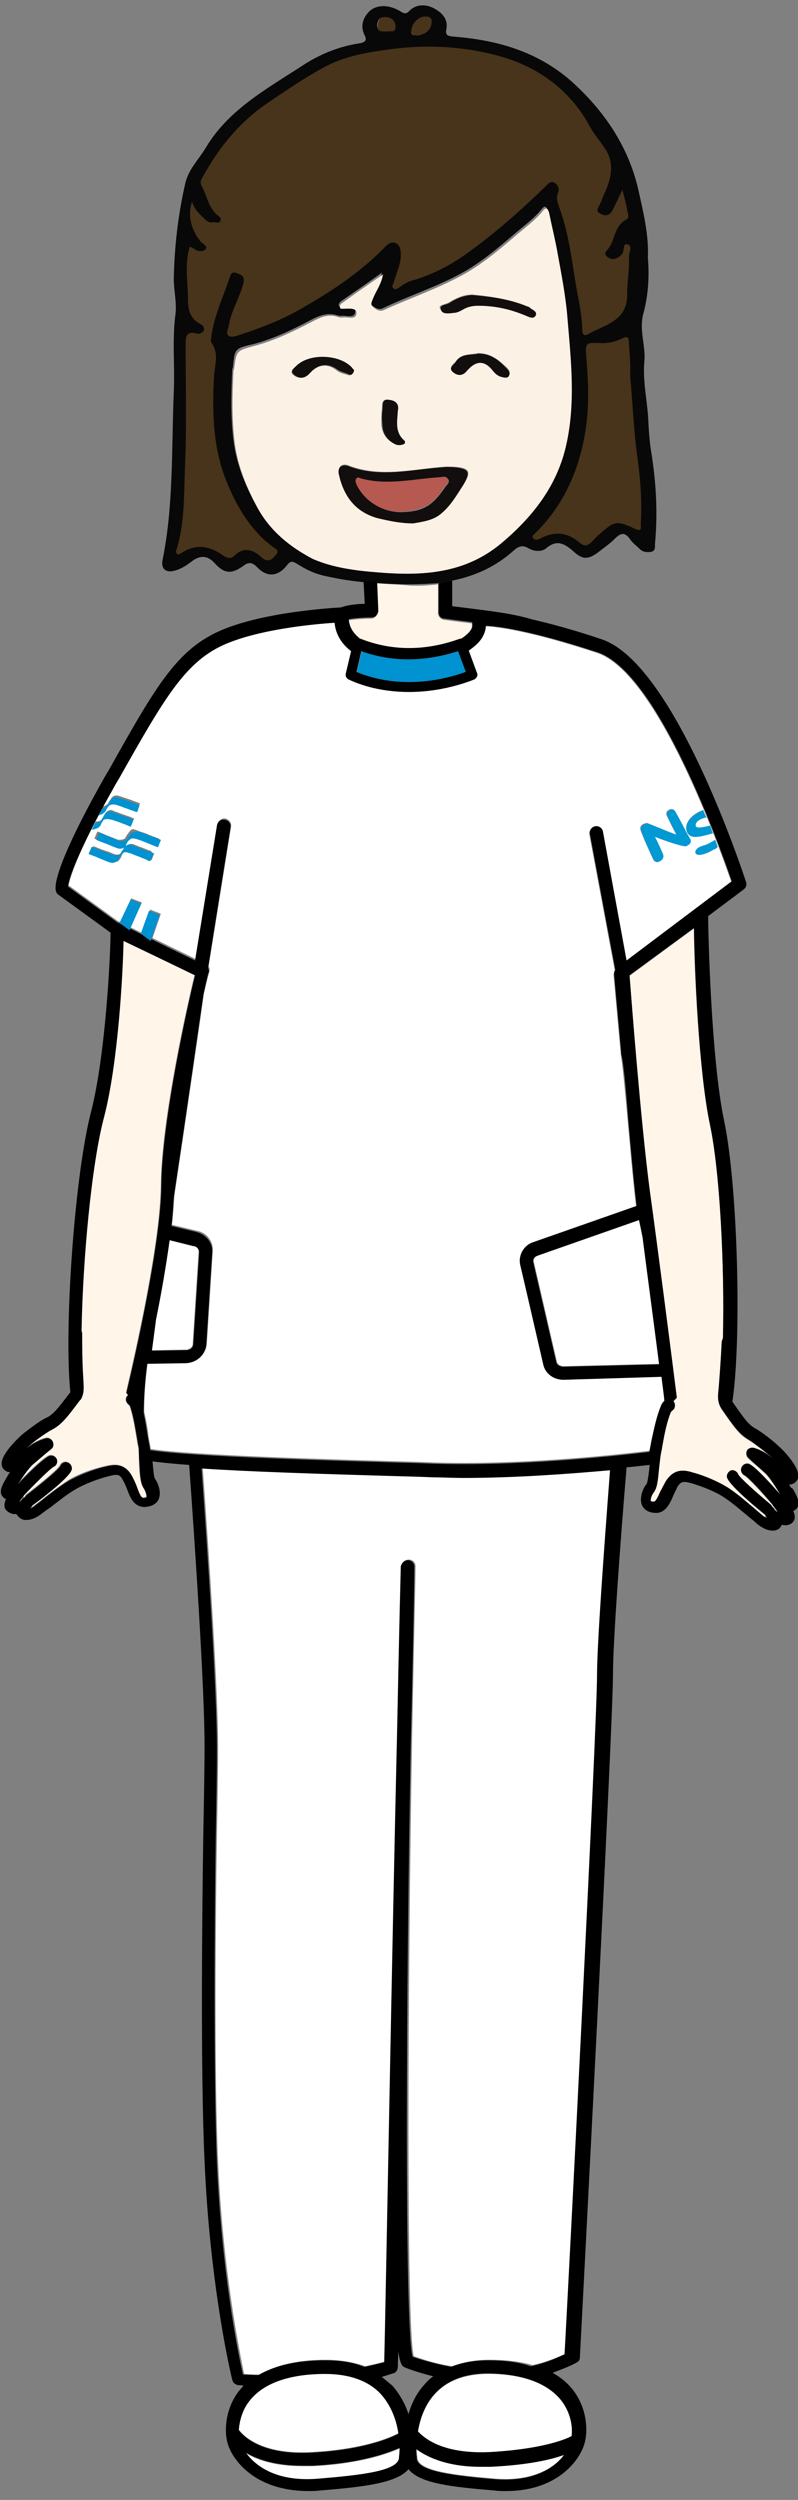
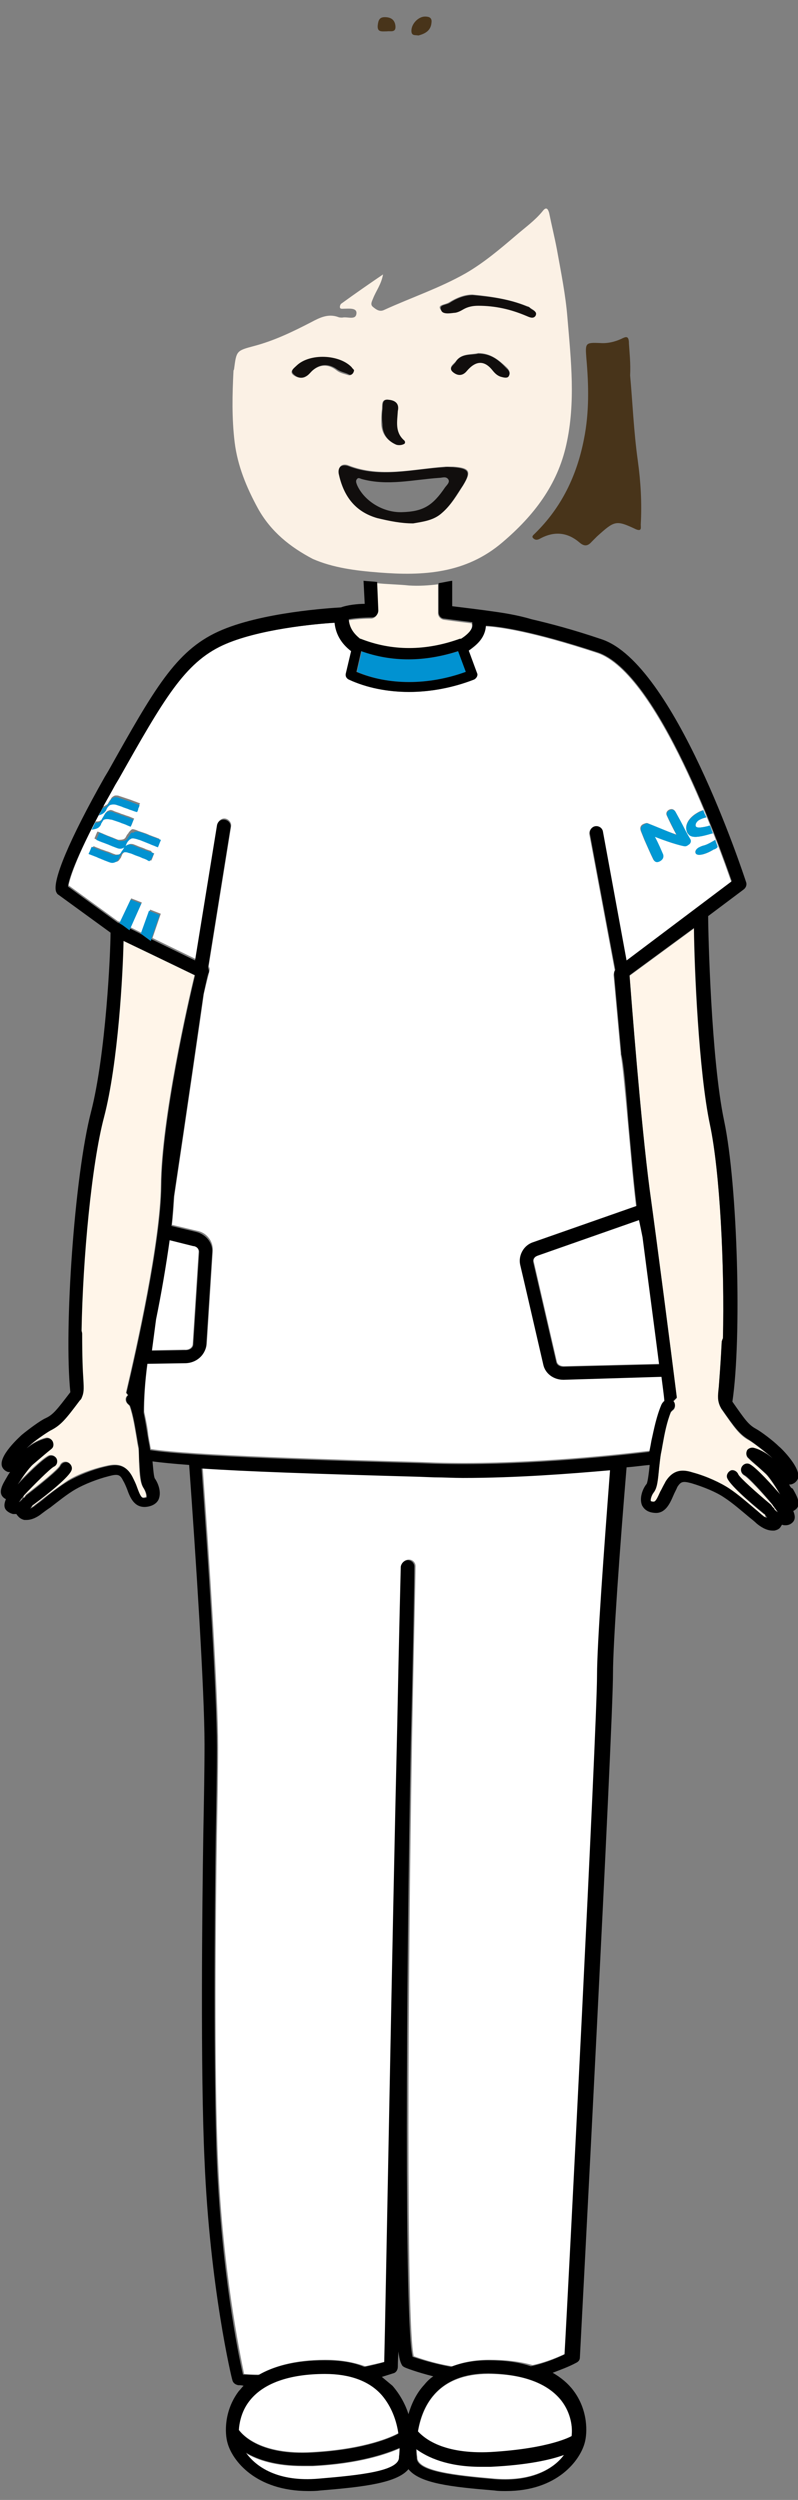
<svg xmlns="http://www.w3.org/2000/svg" version="1.1" id="レイヤー_1" x="0px" y="0px" viewBox="0 0 135 422.7" style="enable-background:new 0 0 135 422.7;" xml:space="preserve">
  <rect x="0" y="0" width="135" height="422.7" fill="#808080" stroke="none" />
  <style type="text/css">
	.st0{fill:none;}
	.st1{fill:#FFFFFF;}
	.st2{fill:#FFF5E9;}
	.st3{fill:#0099D4;}
	.st4{fill:#0192D1;}
	.st5{fill:#090808;}
	.st6{fill:#48341A;}
	.st7{fill:#FBF1E5;}
	.st8{fill:#110E0D;}
	.st9{fill:#B65950;}
</style>
  <g>
    <path class="st0" d="M66.3,403.5c1.3,1.5,2.2,3.2,2.7,4.8c0.5-1.7,1.4-3.4,2.7-5c0.5-0.5,1-1,1.5-1.4c-2.8-0.7-4.6-1.4-4.8-1.5   c-0.2-0.1-0.4-0.2-0.5-0.4c-0.2-0.2-0.4-0.6-0.6-2.3c0,1.6-0.1,2.5-0.1,2.6c0,0.5-0.3,0.9-0.8,1.1c-0.6,0.2-1.3,0.4-1.9,0.6   C65.2,402.4,65.8,402.9,66.3,403.5z" />
    <path class="st1" d="M101.2,283.2c0-5.3,1.2-21.6,2.2-34.7c-6.9,0.7-16,1.3-24.9,1.3c-1.6,0-3.2,0-4.8-0.1l-2.6-0.1   c-18.1-0.5-29.6-1-36.8-1.4c1.1,15.2,2.6,37.9,2.6,47.2c0,4.4-0.1,9.5-0.2,14.8c-0.2,12.4-0.5,40.5,0.2,55.4   c0.8,18.4,3.7,32.4,4.4,35.8c0.9,0.1,1.8,0.1,2.6,0.1c2.4-1.4,6-2.5,11.2-2.5c2.5,0,4.7,0.4,6.7,1.1c1.2-0.3,2.3-0.5,3.4-0.8   c0.2-7.3,1.5-74.3,2.2-107.6c0.3-15.5,0.6-26.7,0.6-26.9c0-0.6,0.5-1.1,1.2-1.1c0.6,0,1.1,0.5,1.1,1.1c0,1.9-0.3,13.9-0.6,29.8   c-0.7,40.6-1,98.8,0.3,103.8c0.9,0.3,3.3,1.2,6.5,1.7c1.8-0.7,3.9-1.1,6.3-1.1c2.8,0,5.2,0.3,7.3,0.9c1.9-0.4,3.8-1.1,5.7-2   C96.1,389.7,101.2,291.9,101.2,283.2z" />
    <path class="st2" d="M63.7,98.6l0.2,4.8c0,0.3-0.1,0.6-0.3,0.8c-0.2,0.2-0.5,0.4-0.8,0.4c-1.1,0-2.8,0.1-3.9,0.3   c0.1,1.3,0.6,2.3,1.8,3.2c0.1,0,0.1,0,0.2,0.1c5.4,2.1,11,2.1,16.8,0c0.1,0,0.2,0,0.2,0c0.8-0.5,1.3-1,1.6-1.4l0.3-1.2   c0-0.1,0-0.2,0-0.2c-2.6-0.3-4.7-0.6-4.7-0.6c-0.6-0.1-1-0.6-1-1.1l0-4.9c-1.6,0.2-3.2,0.3-4.9,0.2C67.3,98.8,65.5,98.8,63.7,98.6z   " />
    <path class="st1" d="M79.8,105.5l-0.3,1.2C79.8,106.3,79.9,105.9,79.8,105.5z" />
    <path class="st1" d="M80.7,113.8c0.2,0.4-0.1,0.9-0.5,1.1c-3.6,1.4-7.4,2.1-11,2.1c-3.7,0-7.2-0.7-10.2-2.1c-0.4-0.2-0.6-0.6-0.5-1   l0.9-3.8c-1.7-1.3-2.6-2.9-2.8-4.8c-3.4,0.2-13.1,1.1-18.9,3.8c-6.5,3-10,9.2-17.6,22.6l-0.6,1c-0.7,1.3-1.4,2.5-2,3.6   c0.1,0,0.2,0,0.3-0.1c0.2-0.1,0.4-0.2,0.5-0.4c0.1-0.2,0.2-0.4,0.4-0.6c0.1-0.2,0.2-0.4,0.4-0.5c0.1-0.1,0.3-0.2,0.5-0.2   c0.2,0,0.4,0,0.6,0.1c0.3,0.1,0.6,0.2,0.9,0.3c0.3,0.1,0.6,0.2,0.9,0.3c0.3,0.1,0.5,0.2,0.8,0.3c0.3,0.1,0.5,0.2,0.8,0.3   c0,0,0.1,0,0.1,0c0,0,0,0,0,0c0,0,0,0,0,0c-0.1,0.2-0.2,0.4-0.2,0.6c-0.1,0.2-0.2,0.4-0.2,0.6c0,0,0,0-0.1,0   c-0.4-0.1-0.8-0.3-1.2-0.4c-0.4-0.2-0.9-0.3-1.3-0.5c-0.3-0.1-0.6-0.2-0.9-0.3c-0.4-0.1-0.7-0.2-1,0c-0.1,0-0.2,0.1-0.3,0.2   c-0.1,0.1-0.2,0.3-0.3,0.4c-0.1,0.1-0.1,0.3-0.2,0.4c-0.1,0.2-0.2,0.3-0.4,0.4c-0.2,0.1-0.5,0.2-0.7,0.2c0.2-0.4,0.4-0.7,0.6-1.1   c-4.9,9.1-5.7,12.5-5.9,13.4l8.4,6.1c0.1,0,0.2,0,0.3,0.1l0.5,0.3l-0.5-0.3l1.9-4l1.8,0.7l-1.9,4.2l2,1l-0.1-0.1l1.4-3.9l1.8,0.7   l-1.4,4.1l7.4,3.6l3.6-22.8c0.1-0.6,0.7-1.1,1.3-1c0.6,0.1,1.1,0.7,1,1.3l-3.8,23.7c0.2,0.3,0.2,0.6,0.1,0.9c0,0.1-0.4,1.5-0.9,3.7   c-0.5,3.6-2.8,19.5-5,34.2c-0.1,1.5-0.2,3.2-0.4,4.9l4.2,1c1.7,0.3,2.8,1.8,2.7,3.4l-1,15.6c-0.1,1.8-1.7,3.2-3.6,3.2l-6.4,0.1   c-0.5,3.3-0.6,6.1-0.6,8.3c0.3,1.4,0.6,2.8,0.7,4c0.1,0.6,0.2,1.1,0.3,1.6c0,0.2,0.1,0.4,0.1,0.7c6.8,1.1,31.6,1.8,45.6,2.2   l2.6,0.1c13.7,0.4,28.8-1.1,36.2-2c0-0.1,0-0.2,0.1-0.3c0.1-0.4,0.2-1,0.3-1.6c0.3-1.8,0.8-4.2,1.7-6.1c0.1-0.2,0.2-0.3,0.3-0.4   l0.2-0.2c-0.1-1.2-0.3-2.6-0.5-4.1l-16.5,0.5c0,0-0.1,0-0.1,0c-1.6,0-3-1.1-3.4-2.6L88,213.9c-0.4-1.6,0.6-3.3,2.3-3.8l17.3-6.1   c-0.6-5.1-1-10.1-1.4-14.4c-0.5-5.5-0.9-9.8-1.2-11.3c0-0.1,0-0.1,0-0.2l-1.2-13.2c0-0.3,0.1-0.6,0.2-0.8l-4.3-23   c-0.1-0.6,0.3-1.2,0.9-1.3c0.6-0.1,1.2,0.3,1.3,0.9l4,21.8l17.8-13.4c-1.8-5.2-12.4-35.3-22.7-38.7c-10.9-3.6-16.6-4.4-18.9-4.5   c0,2.1-1.6,3.3-2.9,4.2L80.7,113.8z M23.4,140.5c0.3,0.1,0.6,0.2,0.9,0.3c0.3,0.1,0.6,0.2,1,0.4c0.3,0.1,0.5,0.2,0.8,0.3   c0.3,0.1,0.5,0.2,0.8,0.3c0.1,0,0.1,0,0,0.1c-0.2,0.4-0.3,0.8-0.5,1.2c0,0,0,0,0,0c0,0,0,0,0,0c-0.1,0-0.1,0-0.2-0.1   c-0.4-0.2-0.8-0.3-1.2-0.5c-0.5-0.2-1-0.4-1.5-0.6c-0.2-0.1-0.4-0.1-0.6-0.2c-0.3-0.1-0.7-0.2-1-0.1c-0.1,0-0.2,0.1-0.3,0.2   c-0.1,0.1-0.3,0.3-0.4,0.5c-0.1,0.1-0.1,0.3-0.2,0.4c-0.1,0.2-0.2,0.3-0.3,0.4c-0.3,0.2-0.8,0.3-1.2,0.1c-0.3-0.1-0.5-0.2-0.8-0.3   c-0.2-0.1-0.5-0.2-0.7-0.3c-0.3-0.1-0.5-0.2-0.8-0.3c-0.3-0.1-0.5-0.2-0.8-0.3c-0.1-0.1-0.3-0.1-0.4-0.2c0,0,0,0,0,0c0,0,0,0,0-0.1   c0.2-0.4,0.3-0.8,0.5-1.1c0,0,0,0,0,0c0,0,0,0,0,0c0.1,0,0.2,0.1,0.3,0.1c0.2,0.1,0.5,0.2,0.7,0.3c0.2,0.1,0.5,0.2,0.7,0.3   c0.3,0.1,0.5,0.2,0.8,0.3c0.2,0.1,0.5,0.2,0.7,0.3c0.1,0,0.2,0.1,0.3,0.1c0.3,0,0.6,0,0.9-0.1c0.2-0.1,0.3-0.2,0.4-0.4   c0.1-0.2,0.2-0.4,0.4-0.6c0.1-0.2,0.2-0.3,0.4-0.5c0.1-0.1,0.2-0.2,0.4-0.2C23,140.3,23.2,140.4,23.4,140.5z M26.1,144.3   c-0.2,0.4-0.3,0.8-0.5,1.2c0,0,0,0,0,0c0,0,0,0-0.1,0c-0.1,0-0.1-0.1-0.2-0.1c-0.3-0.1-0.6-0.2-0.9-0.4c-0.3-0.1-0.6-0.2-1-0.4   c-0.3-0.1-0.7-0.3-1-0.4c-0.1-0.1-0.3-0.1-0.4-0.1c-0.2-0.1-0.4-0.1-0.6-0.1c-0.2,0-0.4,0.1-0.5,0.2c-0.1,0.1-0.3,0.3-0.3,0.5   c-0.1,0.1-0.1,0.3-0.2,0.4c-0.1,0.1-0.2,0.3-0.3,0.4c-0.3,0.3-0.8,0.3-1.3,0.2c-0.3-0.1-0.5-0.2-0.8-0.3c-0.2-0.1-0.5-0.2-0.7-0.3   c-0.2-0.1-0.4-0.2-0.7-0.3c-0.3-0.1-0.5-0.2-0.8-0.3c-0.2-0.1-0.3-0.1-0.5-0.2c0,0,0,0,0,0c0,0,0,0,0-0.1c0.2-0.4,0.3-0.8,0.5-1.1   c0,0,0,0,0,0c0,0,0,0,0.1,0c0.4,0.2,0.8,0.3,1.2,0.5c0.4,0.1,0.8,0.3,1.2,0.4c0.3,0.1,0.7,0.3,1,0.4c0.1,0,0.2,0.1,0.3,0.1   c0.3,0,0.6,0,0.8-0.1c0.2-0.1,0.3-0.2,0.4-0.4c0.1-0.2,0.2-0.4,0.4-0.6c0.1-0.2,0.3-0.4,0.4-0.5c0.1-0.1,0.3-0.2,0.5-0.2   c0.2,0,0.4,0,0.6,0.1c0.3,0.1,0.7,0.3,1,0.4c0.3,0.1,0.6,0.2,1,0.4c0.3,0.1,0.6,0.2,0.9,0.3C25.6,144.1,25.8,144.2,26.1,144.3   C26,144.3,26,144.3,26.1,144.3C26.1,144.3,26.1,144.3,26.1,144.3C26.1,144.3,26.1,144.3,26.1,144.3z M16.2,138.9   c0.2,0,0.5,0,0.7-0.1c0.2-0.1,0.3-0.2,0.4-0.4c0.1-0.2,0.3-0.5,0.4-0.7c0.1-0.2,0.2-0.3,0.4-0.5c0.1-0.1,0.2-0.1,0.4-0.2   c0.2-0.1,0.5,0,0.7,0.1c0.4,0.2,0.9,0.3,1.3,0.5c0.4,0.1,0.8,0.3,1.2,0.4c0.3,0.1,0.7,0.3,1,0.4c0,0,0,0,0,0c0,0,0,0,0,0   c-0.2,0.4-0.3,0.8-0.5,1.2c0,0,0,0,0,0c0,0,0,0,0,0c-0.2-0.1-0.5-0.2-0.7-0.3c-0.3-0.1-0.6-0.2-0.8-0.3c-0.3-0.1-0.6-0.2-0.8-0.3   c-0.3-0.1-0.6-0.2-0.9-0.3c-0.2-0.1-0.5-0.1-0.7-0.1c-0.2,0-0.4,0-0.6,0.1c-0.1,0.1-0.2,0.1-0.2,0.2c-0.1,0.1-0.2,0.3-0.3,0.5   c-0.1,0.1-0.1,0.3-0.2,0.4c-0.3,0.5-0.8,0.6-1.3,0.5C15.8,139.7,16,139.3,16.2,138.9z M116.3,142.8c-0.2,0.1-0.3,0.1-0.5,0.2   c-0.6,0.1-3.6-0.9-5.1-1.6c0.6,1.1,1.1,2.3,1.4,3c0.2,0.4,0.1,0.8-0.5,1.1c-0.5,0.3-0.9,0.2-1.1-0.2c-0.5-1-1-2.2-1.5-3.3   c-0.2-0.5-0.4-1-0.6-1.5c-0.2-0.6,0-1,0.5-1.2c0.3-0.1,0.5-0.2,0.7-0.1c0.5,0.2,3,1.3,4.8,1.9c-0.5-0.9-1.2-2.3-1.6-3.2   c-0.2-0.4,0-0.8,0.4-1c0.4-0.2,0.8-0.1,1,0.3c0.5,0.9,1.1,2,1.6,3c0.3,0.5,0.6,1.1,0.8,1.5C117,142.2,116.7,142.6,116.3,142.8z    M121.4,143.2c-0.2,0.1-0.3,0.2-0.5,0.4l-0.1,0c-1.4,0.9-2.8,1.2-3.1,0.7c-0.2-0.3,0-0.7,0.5-1c0.2-0.1,0.4-0.2,0.7-0.3   c0.5-0.1,1.1-0.4,1.6-0.7c0.2-0.1,0.3-0.2,0.5-0.3C121.1,142.4,121.3,142.8,121.4,143.2z M119.5,138.2c-0.4,0.1-0.8,0.2-1.3,0.5   c-0.4,0.2-0.6,0.6-0.5,1c0.1,0.3,0.7,0.3,2,0c0.1,0,0.3-0.1,0.4-0.1c0.2,0.4,0.3,0.9,0.5,1.3c-0.4,0.1-1,0.2-1.5,0.4   c-1.3,0.3-2.1,0.3-2.6-0.2c-0.1-0.1-0.3-0.3-0.3-0.5c-0.4-1,0.2-2.3,1.8-3.2c0.3-0.2,0.6-0.3,0.9-0.4   C119.1,137.4,119.3,137.8,119.5,138.2z" />
    <path class="st3" d="M115.9,140.3c-0.5-1-1.1-2.1-1.6-3c-0.2-0.4-0.6-0.5-1-0.3c-0.5,0.2-0.6,0.6-0.4,1c0.4,0.8,1.1,2.3,1.6,3.2   c-1.8-0.7-4.3-1.8-4.8-1.9c-0.2-0.1-0.5-0.1-0.7,0.1c-0.5,0.2-0.7,0.6-0.5,1.2c0.2,0.5,0.4,1,0.6,1.5c0.5,1.2,1,2.3,1.5,3.3   c0.2,0.4,0.6,0.5,1.1,0.2c0.5-0.3,0.6-0.7,0.5-1.1c-0.3-0.7-0.8-1.9-1.4-3c1.5,0.6,4.5,1.6,5.1,1.6c0.2,0,0.4-0.1,0.5-0.2   c0.4-0.2,0.6-0.6,0.4-1C116.5,141.4,116.2,140.9,115.9,140.3z" />
    <path class="st3" d="M116.2,140.6c0.1,0.2,0.2,0.3,0.3,0.5c0.4,0.5,1.3,0.5,2.6,0.2c0.5-0.1,1.1-0.3,1.5-0.4   c-0.2-0.4-0.3-0.9-0.5-1.3c-0.1,0-0.2,0-0.4,0.1c-1.3,0.3-1.8,0.3-2,0c-0.1-0.3,0.1-0.7,0.5-1c0.5-0.3,0.9-0.4,1.3-0.5   c-0.2-0.4-0.4-0.8-0.5-1.2c-0.3,0.1-0.6,0.3-0.9,0.4C116.5,138.3,115.8,139.6,116.2,140.6z" />
    <path class="st3" d="M118.9,143c-0.3,0.1-0.5,0.2-0.7,0.3c-0.5,0.3-0.6,0.7-0.5,1c0.3,0.5,1.6,0.2,3.1-0.7l0.1,0   c0.2-0.1,0.4-0.2,0.5-0.4c-0.1-0.4-0.3-0.8-0.4-1.2c-0.1,0.1-0.3,0.2-0.5,0.3C120,142.6,119.4,142.9,118.9,143z" />
    <path class="st1" d="M111.6,230.6c-0.8-6.3-1.9-14.6-2.8-21.5c-0.2-1-0.4-2-0.6-2.9l-17.1,6c-0.6,0.2-0.9,0.7-0.8,1.1l3.9,16.9   c0.1,0.5,0.6,0.8,1.2,0.8L111.6,230.6z" />
    <path class="st1" d="M32.6,227.2l1-15.6c0-0.4-0.3-0.9-0.9-1c0,0,0,0-0.1,0l-4-1c-0.6,4.3-1.4,9.1-2.3,13.4l-0.8,5.3l5.7-0.1   C32,228.3,32.6,227.8,32.6,227.2z" />
    <path class="st4" d="M26,144.3c-0.2-0.1-0.5-0.2-0.7-0.3c-0.3-0.1-0.6-0.2-0.9-0.3c-0.3-0.1-0.6-0.2-1-0.4c-0.3-0.1-0.7-0.3-1-0.4   c-0.2-0.1-0.4-0.1-0.6-0.1c-0.2,0-0.3,0.1-0.5,0.2c-0.2,0.1-0.3,0.3-0.4,0.5c-0.1,0.2-0.3,0.4-0.4,0.6c-0.1,0.2-0.2,0.3-0.4,0.4   c-0.2,0.1-0.5,0.1-0.8,0.1c-0.1,0-0.2,0-0.3-0.1c-0.3-0.1-0.7-0.3-1-0.4c-0.4-0.1-0.8-0.3-1.2-0.4c-0.4-0.2-0.8-0.3-1.2-0.5   c0,0,0,0-0.1,0c0,0,0,0,0,0c-0.2,0.4-0.3,0.8-0.5,1.1c0,0,0,0,0,0.1c0,0,0,0,0,0c0.2,0.1,0.3,0.1,0.5,0.2c0.3,0.1,0.5,0.2,0.8,0.3   c0.2,0.1,0.4,0.2,0.7,0.3c0.2,0.1,0.5,0.2,0.7,0.3c0.3,0.1,0.5,0.2,0.8,0.3c0.5,0.2,0.9,0.1,1.3-0.2c0.1-0.1,0.2-0.2,0.3-0.4   c0.1-0.1,0.1-0.3,0.2-0.4c0.1-0.2,0.2-0.3,0.3-0.5c0.1-0.1,0.3-0.2,0.5-0.2c0.2,0,0.4,0,0.6,0.1c0.1,0,0.3,0.1,0.4,0.1   c0.3,0.1,0.7,0.3,1,0.4c0.3,0.1,0.6,0.2,1,0.4c0.3,0.1,0.6,0.2,0.9,0.4c0.1,0,0.1,0.1,0.2,0.1c0,0,0,0,0.1,0c0,0,0,0,0,0   C25.7,145.2,25.9,144.7,26,144.3C26.1,144.3,26.1,144.3,26,144.3C26.1,144.3,26.1,144.3,26,144.3C26,144.3,26,144.3,26,144.3z" />
    <path class="st4" d="M16.9,139.7c0.1-0.1,0.2-0.3,0.2-0.4c0.1-0.2,0.2-0.3,0.3-0.5c0.1-0.1,0.1-0.2,0.2-0.2   c0.2-0.1,0.4-0.1,0.6-0.1c0.2,0,0.5,0.1,0.7,0.1c0.3,0.1,0.6,0.2,0.9,0.3c0.3,0.1,0.6,0.2,0.8,0.3c0.3,0.1,0.6,0.2,0.8,0.3   c0.2,0.1,0.5,0.2,0.7,0.3c0,0,0,0,0,0c0,0,0,0,0,0c0.2-0.4,0.3-0.8,0.5-1.2c0,0,0,0,0,0c0,0,0,0,0,0c-0.3-0.1-0.7-0.3-1-0.4   c-0.4-0.1-0.8-0.3-1.2-0.4c-0.4-0.2-0.9-0.3-1.3-0.5c-0.2-0.1-0.5-0.1-0.7-0.1c-0.1,0-0.3,0.1-0.4,0.2c-0.2,0.1-0.3,0.3-0.4,0.5   c-0.1,0.2-0.3,0.4-0.4,0.7c-0.1,0.2-0.2,0.3-0.4,0.4c-0.2,0.1-0.4,0.1-0.7,0.1c-0.2,0.4-0.4,0.8-0.6,1.2   C16.1,140.2,16.6,140.1,16.9,139.7z" />
    <path class="st4" d="M17.5,137.5c0.2-0.1,0.3-0.3,0.4-0.4c0.1-0.1,0.1-0.3,0.2-0.4c0.1-0.2,0.2-0.3,0.3-0.4   c0.1-0.1,0.2-0.2,0.3-0.2c0.3-0.1,0.7-0.1,1,0c0.3,0.1,0.6,0.2,0.9,0.3c0.4,0.2,0.9,0.3,1.3,0.5c0.4,0.1,0.8,0.3,1.2,0.4   c0,0,0.1,0,0.1,0c0.1-0.2,0.2-0.4,0.2-0.6c0.1-0.2,0.2-0.4,0.2-0.6c0,0,0,0,0,0c0,0,0,0,0,0c0,0-0.1,0-0.1,0   c-0.3-0.1-0.5-0.2-0.8-0.3c-0.3-0.1-0.5-0.2-0.8-0.3c-0.3-0.1-0.6-0.2-0.9-0.3c-0.3-0.1-0.6-0.2-0.9-0.3c-0.2-0.1-0.4-0.1-0.6-0.1   c-0.2,0-0.4,0.1-0.5,0.2c-0.2,0.1-0.3,0.3-0.4,0.5c-0.1,0.2-0.3,0.4-0.4,0.6c-0.1,0.2-0.3,0.3-0.5,0.4c-0.1,0-0.2,0.1-0.3,0.1   c0,0,0,0,0,0c0,0.1-0.1,0.1-0.1,0.2c-0.2,0.4-0.4,0.7-0.6,1.1C17.1,137.7,17.3,137.7,17.5,137.5z" />
    <path class="st4" d="M22,141.1c-0.1,0.2-0.3,0.4-0.4,0.6c-0.1,0.2-0.2,0.3-0.4,0.4c-0.3,0.1-0.5,0.1-0.9,0.1c-0.1,0-0.2,0-0.3-0.1   c-0.2-0.1-0.5-0.2-0.7-0.3c-0.3-0.1-0.5-0.2-0.8-0.3c-0.2-0.1-0.5-0.2-0.7-0.3c-0.2-0.1-0.5-0.2-0.7-0.3c-0.1,0-0.2-0.1-0.3-0.1   c0,0,0,0,0,0c0,0,0,0,0,0c-0.2,0.4-0.3,0.8-0.5,1.1c0,0,0,0,0,0.1c0,0,0,0,0,0c0.1,0.1,0.3,0.1,0.4,0.2c0.3,0.1,0.5,0.2,0.8,0.3   c0.3,0.1,0.5,0.2,0.8,0.3c0.2,0.1,0.5,0.2,0.7,0.3c0.3,0.1,0.5,0.2,0.8,0.3c0.5,0.2,0.9,0.1,1.2-0.1c0.2-0.1,0.3-0.3,0.3-0.4   c0.1-0.1,0.1-0.3,0.2-0.4c0.1-0.2,0.2-0.3,0.4-0.5c0.1-0.1,0.2-0.1,0.3-0.2c0.3-0.1,0.6,0,1,0.1c0.2,0.1,0.4,0.1,0.6,0.2   c0.5,0.2,1,0.4,1.5,0.6c0.4,0.2,0.8,0.3,1.2,0.5c0.1,0,0.1,0,0.2,0.1c0,0,0,0,0,0c0,0,0,0,0,0c0.2-0.4,0.3-0.8,0.5-1.2   c0,0,0,0,0-0.1c-0.3-0.1-0.5-0.2-0.8-0.3c-0.3-0.1-0.5-0.2-0.8-0.3c-0.3-0.1-0.6-0.2-1-0.4c-0.3-0.1-0.6-0.2-0.9-0.3   c-0.2-0.1-0.5-0.1-0.7-0.1c-0.2,0-0.3,0.1-0.4,0.2C22.2,140.7,22.1,140.9,22,141.1z" />
    <path class="st1" d="M83.1,417c-0.6,0-1.2,0-1.7,0c-5.6,0-9-1.6-10.9-3c0,0.9,0.1,1.4,0.1,1.4c0,0,0,0.1,0,0.1   c0,2.3,6.2,3,13.2,3.6c6.5,0.5,10.1-1.9,11.8-4.2C93.2,415.7,89.4,416.6,83.1,417z" />
    <path class="st1" d="M82.6,401.4c-4,0-7.1,1.2-9.1,3.5c-1.7,1.9-2.4,4.2-2.8,6.3c1,1.2,4.3,3.9,12.3,3.5   c10.3-0.5,13.7-2.7,13.7-2.7c0,0,0,0,0,0c0.2-1.5-0.1-3.9-1.7-6C92.7,403,88.5,401.4,82.6,401.4z" />
    <path class="st1" d="M51.2,417c-4.6,0-7.6-1-9.6-2.2c1.7,2.4,5.4,4.9,12.3,4.4c7.2-0.6,13.6-1.3,13.6-3.6c0,0,0-0.1,0-0.1   c0,0,0.1-0.6,0.1-1.5c-2,0.9-6.7,2.6-14.7,3C52.3,417,51.8,417,51.2,417z" />
    <path class="st1" d="M40.4,410.8c0.6,0.9,3.7,4.3,12.4,3.8c9.2-0.5,13.7-2.7,14.6-3.2c-0.3-2-1.1-4.5-2.8-6.5   c-2.1-2.4-5.4-3.6-9.6-3.6c-6.1,0-10.6,1.6-12.9,4.6C40.9,407.7,40.5,409.5,40.4,410.8z" />
    <path class="st4" d="M61.2,110.1l-0.8,3.5c5.3,2.3,12.1,2.3,18.5,0l-1.3-3.5C71.9,111.9,66.4,112,61.2,110.1z" />
-     <path class="st5" d="M63.7,98.6c1.8,0.1,3.7,0.2,5.5,0.2c1.7,0,3.3-0.1,4.9-0.2c0.8-0.1,1.5-0.2,2.3-0.4c3.9-0.8,7.4-2.3,10.6-5.2   c0.7-0.6,1.4-0.9,2.4-0.3c1,0.6,2.3,0.6,3,0c1.9-1.6,3.2-0.7,4.7,0.6c1.5,1.4,2.5,1.3,4.2,0c0.9-0.7,1.9-1.4,2.7-2.2   c1-1,1.7-1.2,2.6,0.1c0.4,0.6,1.1,1.1,1.6,1.6c0.6,0.6,1.3,0.6,2,0.5c0.7-0.2,0.6-0.8,0.6-1.3c0.5-5.2,0.2-10.3-0.6-15.4   c-0.3-1.7-0.4-3.3-0.5-5c-0.1-3.5-1-6.9-0.7-10.4c0.3-2.8-1-5.4-0.1-8.4c0.7-2.7,1-5.8,0.7-9.2c0.2-3.8-0.8-7.9-1.7-11.9   c-1.6-6.6-5.2-12.2-10.1-16.9C91.9,9,84.6,6.8,76.8,6.2C75.8,6.1,75.3,6,75.5,5c0.4-1.9-0.9-3-2.3-3.7c-1.3-0.6-2.9-0.6-4,0.6   c-0.6,0.6-1,0.3-1.5,0c-1.8-1.1-3.9-1.2-5.2,0c-1.1,1.1-1.6,2.5-0.8,4.1c0.4,0.8,0.1,1.1-0.7,1.3c-3.6,0.5-7,1.9-10,3.9   c-6,3.9-12.4,7.4-16.2,13.8c-1.2,2-3,3.7-3.5,6.2c-1.2,5.3-1.8,10.6-1.9,16c0,1.9,0.5,3.8,0.3,5.8c-0.6,4.4-0.1,8.8-0.3,13.3   c-0.4,9.5,0,19-1.9,28.4c-0.3,1.5,0.6,2.2,2,1.8c1.2-0.3,2.2-1,3.1-1.7c1.3-0.9,2.5-0.9,3.7,0.4c1.6,1.8,2.8,1.9,4.7,0.6   c0.9-0.7,1.5-0.9,2.5,0.1c1.7,1.8,3.6,1.6,5.1-0.4c0.6-0.7,0.9-0.6,1.6-0.2c1.4,0.9,2.8,1.6,4.4,2c2.2,0.5,4.4,0.9,6.6,1.1   C62.1,98.5,62.9,98.6,63.7,98.6z M71.9,2.8c0.7,0,1.2,0.2,1.1,1c-0.1,1.4-1.1,1.9-2.2,2.2c-0.6-0.1-1.3,0.1-1.2-0.7   C69.6,4,70.8,2.9,71.9,2.8z M65.1,2.9c1,0,1.7,0.5,1.8,1.5C67,5.6,66,5.2,65.5,5.3c-0.9,0-1.7,0.1-1.7-1.1   C63.9,3.4,64.2,2.9,65.1,2.9z M52.7,94.2c-3.9-2-7.2-4.6-9.3-8.6c-1.9-3.5-3.4-7.1-3.9-11.1c-0.5-4-0.4-8-0.2-12.1   c0-0.1,0.1-0.2,0.1-0.3c0.3-3.1,0.3-3.2,3.4-3.9c3.4-0.9,6.6-2.4,9.6-4c1.5-0.8,2.9-1.4,4.6-0.9c0.2,0.1,0.5,0.1,0.7,0.1   c0.9-0.1,2.3,0.5,2.4-0.7c0.1-1-1.3-0.7-2.1-0.8c-0.3,0-0.6,0.1-0.7-0.3c0-0.2,0.1-0.4,0.3-0.6c2.3-1.6,4.5-3.1,7-4.9   c-0.3,1.7-1.2,2.8-1.7,4.1c-0.2,0.5-0.5,1.1,0,1.4c0.5,0.4,1.1,0.9,1.9,0.5c4.6-2.2,9.4-3.7,13.8-6.2c3.1-1.8,5.8-4.1,8.5-6.4   c1.5-1.3,3.2-2.5,4.5-4.1c0.6-0.8,0.9-0.4,1.1,0.3c0.5,2,1,4.1,1.3,6.1c0.7,3.9,1.5,7.8,1.8,11.7c0.6,7.1,1.4,14.3-0.2,21.4   c-1.5,6.8-5.5,12-10.8,16.5c-6.2,5.3-13.4,5.6-20.9,5.1C60.2,96.5,56.3,96,52.7,94.2z" />
-     <path class="st6" d="M45.8,92.2c-0.4-0.4-0.9-0.7-1.3-1.1c-2.9-2.8-4.8-6.2-6.3-10c-2.2-5.6-2.3-11.5-2-17.4   c0.1-1.9,0.9-3.9-0.4-5.7c-0.3-0.4,0-0.9,0-1.4c0.5-3.3,1.9-6.3,3-9.5c0.2-0.6,0.3-1.3,1.3-0.9c0.8,0.3,1.3,0.5,1.1,1.6   c-0.6,2.5-2.1,4.7-2.5,7.3c-0.1,0.6-0.5,1.2-0.1,1.6c0.4,0.4,1.1,0.2,1.7,0c3.7-1.2,7.4-2.6,10.8-4.6c5.1-2.9,9.9-6.1,14-10.3   c0.5-0.5,1-1,1.8-0.7c0.7,0.3,0.9,1,0.9,1.7c0.1,1.7-0.7,3.2-1.1,4.7c-0.1,0.4-0.6,0.9-0.1,1.3c0.4,0.3,0.9-0.2,1.2-0.4   c0.7-0.5,1.5-0.9,2.4-1.1c3.2-1,6.3-2.6,9-4.6c4.7-3.4,9-7.2,13.1-11.2c0.4-0.4,0.9-1,1.5-0.6c0.6,0.3,0.9,1.1,0.6,1.7   c-0.4,1,0,1.8,0.3,2.7c1.7,4.7,2.1,9.6,3,14.4c0.4,1.9,0.7,3.8,0.8,5.7c0,0.4-0.1,1.7,1,1.1c2.8-1.6,6.7-2.2,6.6-6.8   c0-2.1,0.4-4.2,0.3-6.3c0-0.7,0.7-1.9-0.3-2.1c-0.8-0.2-0.4,1.2-0.9,1.7c-0.6,0.6-1.3,1.1-2.2,0.6c-0.5-0.3-0.9-0.7-0.3-1.3   c1.4-1.5,1.1-4.1,3.3-5.2c0.4-0.2,0.3-0.8,0.2-1.1c-0.2-1.2-0.5-2.3-0.9-3.9c-0.7,1.4-1.1,2.3-1.6,3.3c-0.4,0.8-1,1.3-2,0.8   c-1.1-0.5-0.5-1-0.2-1.7c0.3-0.6,0.5-1.3,0.8-1.9c1.2-2.6,1.7-5.2-0.1-7.7c-0.8-1.2-1.7-2.2-2.4-3.5c-3.5-6.4-9-10.3-16-12.1   c-6.2-1.6-12.6-1.8-19-0.8c-3.5,0.5-7,1.2-10.2,3c-3.3,1.8-6.5,4-9.6,6.1C40.4,20.8,37,25,34.3,29.9c-0.3,0.5-0.5,1-0.2,1.5   c0.9,1.6,1.1,3.6,2.6,4.9c0.3,0.3,0.8,0.5,0.6,1c-0.2,0.6-0.8,0.2-1.3,0.3c-0.6,0.1-1-0.2-1.4-0.6c-0.8-0.8-1.7-1.5-2.1-2.9   c-0.8,2.2-0.2,4.7,1.4,6.7c0.3,0.4,1.3,0.8,0.9,1.3c-0.5,0.6-1.4,0.4-2.1-0.1c-0.2-0.1-0.4-0.2-0.6-0.3c-0.9,3-0.3,5.9-0.3,8.9   c0,1.9,0.4,3.3,2.1,4.2c0.4,0.2,0.7,0.5,0.6,1c-0.2,0.5-0.7,0.7-1.2,0.6c-1.8-0.5-1.9,0.5-1.9,1.9c0,6.9,0.2,13.8-0.1,20.6   c-0.2,4.6,0,9.3-1.4,13.9c-0.1,0.3-0.2,0.5,0,0.8c0.3,0.3,0.5,0.1,0.8-0.1c2.4-1.6,4.8-1.2,7,0.4c0.6,0.4,1.3,0.7,1.9,0.1   c1.6-1.6,3.2-1.1,4.6,0.2c1,0.9,1.7,0.6,2.4-0.3C47.5,93,46.4,92.7,45.8,92.2z" />
    <path class="st7" d="M64.1,96.8c7.5,0.6,14.7,0.2,20.9-5.1c5.3-4.5,9.3-9.7,10.8-16.5c1.6-7.1,0.8-14.3,0.2-21.4   c-0.3-3.9-1.1-7.8-1.8-11.7c-0.4-2.1-0.9-4.1-1.3-6.1c-0.2-0.7-0.5-1.1-1.1-0.3c-1.3,1.6-3,2.8-4.5,4.1c-2.7,2.3-5.4,4.6-8.5,6.4   c-4.4,2.5-9.2,4.1-13.8,6.2c-0.8,0.4-1.4-0.1-1.9-0.5c-0.5-0.4-0.2-0.9,0-1.4c0.5-1.3,1.4-2.4,1.7-4.1c-2.5,1.7-4.8,3.3-7,4.9   c-0.2,0.1-0.3,0.4-0.3,0.6c0,0.4,0.4,0.3,0.7,0.3c0.8,0,2.2-0.2,2.1,0.8c-0.1,1.2-1.5,0.5-2.4,0.7c-0.2,0-0.5,0-0.7-0.1   c-1.7-0.6-3.1,0.1-4.6,0.9c-3.1,1.6-6.2,3.1-9.6,4c-3,0.8-3,0.8-3.4,3.9c0,0.1-0.1,0.2-0.1,0.3c-0.2,4-0.3,8,0.2,12.1   c0.5,4,2,7.6,3.9,11.1c2.2,4,5.5,6.6,9.3,8.6C56.3,96,60.2,96.5,64.1,96.8z M86,63.6c-0.3,0.4-0.9,0.2-1.3,0   c-0.6-0.2-1-0.6-1.4-1.1c-1.6-1.9-3.1-1.3-4.3,0.1c-0.8,1-1.7,0.8-2.4,0.2c-0.8-0.7,0.1-1.2,0.5-1.7c1-1.4,2.6-1.1,3.8-1.4   c2.1,0,3.5,1.2,4.8,2.4C86.1,62.5,86.5,63.1,86,63.6z M76,51.1c1.3-0.8,2.6-1.3,3.9-1.3c3.2,0.3,6.2,0.8,9.1,1.9   c0.2,0.1,0.4,0.1,0.5,0.2c0.4,0.4,1.4,0.6,1,1.4c-0.3,0.6-1,0.3-1.6,0c-2.6-1.1-5.3-1.7-8.1-1.7c-0.9,0-1.8,0.2-2.5,0.6   c-0.5,0.3-1.1,0.6-1.6,0.6c-0.8,0.1-2,0.2-2.3-0.7C74.2,51.5,75.4,51.5,76,51.1z M64.6,69.3c0.1-0.7-0.2-1.9,1.1-1.7   c1,0.1,1.9,0.7,1.5,1.9c-0.1,1.7-0.5,3.5,1,4.9c0.2,0.2,0.3,0.6,0,0.7c-0.4,0.1-0.9,0.2-1.2,0.1c-1.5-0.7-2.4-1.8-2.5-3.5   C64.5,70.9,64.5,70.1,64.6,69.3z M52.7,62.8c-0.3,0.3-0.6,0.7-1,0.9c-0.7,0.4-1.6,0.1-2.1-0.3c-0.7-0.6,0.1-1.1,0.5-1.5   c2.2-2.1,7.2-2,9.3,0.3c0.2,0.2,0.3,0.4,0.4,0.5c-0.1,0.6-0.5,0.9-1,0.7c-0.6-0.2-1.3-0.3-1.9-0.8C55.5,61.5,54,61.6,52.7,62.8z    M57.4,80c-0.3-1.3,0.7-1.7,1.6-1.3c5.4,2.1,10.9,0.6,16.3,0.2c0.5,0,0.9,0,1.4,0c2.8,0.2,3.1,0.8,1.7,3.1c-1,1.6-2,3.3-3.5,4.6   c-1.4,1.3-3.2,1.5-4.9,1.8c-2.1,0.1-4-0.4-6-1C60.1,86.4,58.2,83.7,57.4,80z" />
    <path class="st6" d="M106.4,58.1c0-1.4-0.5-1.2-1.3-0.8c-1.1,0.5-2.3,0.8-3.6,0.7c-2.5-0.1-2.5,0-2.3,2.6c0.4,4.5,0.5,9.1-0.4,13.6   c-1.2,6.2-3.8,11.6-8.3,16c-0.3,0.3-0.6,0.5-0.3,0.8c0.4,0.4,0.8,0.3,1.3,0c2.3-1.2,4.5-1,6.5,0.7c0.8,0.7,1.4,0.7,2.1-0.1   c0.3-0.3,0.6-0.6,0.9-0.9c3-2.7,3.2-2.8,6.6-1.2c1,0.4,0.8-0.3,0.8-0.8c0.2-3.6,0-7.2-0.5-10.8c-0.7-5-0.9-10.1-1.3-14.4   C106.7,61.4,106.5,59.7,106.4,58.1z" />
    <path class="st6" d="M70.8,6c1.1-0.3,2.1-0.8,2.2-2.2c0.1-0.8-0.4-1-1.1-1c-1.1,0-2.3,1.2-2.3,2.4C69.6,6.1,70.2,5.9,70.8,6z" />
    <path class="st6" d="M65.5,5.3C66,5.2,67,5.6,66.9,4.4c-0.1-1-0.7-1.5-1.8-1.5c-0.9,0-1.1,0.5-1.2,1.4C63.8,5.5,64.6,5.3,65.5,5.3z   " />
    <path class="st8" d="M69.9,88.5c1.7-0.3,3.5-0.5,4.9-1.8c1.5-1.3,2.4-3,3.5-4.6c1.4-2.3,1.1-2.9-1.7-3.1c-0.5,0-0.9-0.1-1.4,0   c-5.4,0.3-10.9,1.9-16.3-0.2c-0.9-0.3-1.8,0-1.6,1.3c0.8,3.7,2.7,6.4,6.5,7.5C65.9,88.1,67.8,88.5,69.9,88.5z M60.4,82   c-0.1-0.3-0.3-0.7,0-1c0.2-0.3,0.5-0.1,0.8,0c4.4,1.2,8.7,0.1,13.1-0.2c0.5,0,1.1-0.3,1.5,0.2c0.4,0.5-0.2,1-0.5,1.4   c-2.1,3.1-3.7,4.1-7.3,4.2C64.8,86.7,61.6,84.7,60.4,82z" />
    <path class="st8" d="M76.8,52.9c0.5,0,1.1-0.3,1.6-0.6c0.7-0.4,1.5-0.6,2.5-0.6c2.9,0,5.5,0.6,8.1,1.7c0.5,0.2,1.2,0.6,1.6,0   c0.4-0.8-0.6-0.9-1-1.4c-0.1-0.1-0.3-0.1-0.5-0.2c-2.8-1.2-5.8-1.6-9.1-1.9c-1.3,0-2.7,0.5-3.9,1.3c-0.6,0.4-1.8,0.3-1.5,1.1   C74.7,53.2,76,53,76.8,52.9z" />
    <path class="st8" d="M80.9,59.8c-1.2,0.3-2.9-0.1-3.8,1.4c-0.3,0.5-1.3,1-0.5,1.7c0.7,0.6,1.6,0.8,2.4-0.2c1.2-1.4,2.7-2.1,4.3-0.1   c0.4,0.5,0.8,0.9,1.4,1.1c0.4,0.1,1,0.3,1.3,0c0.4-0.5,0.1-1.1-0.3-1.4C84.4,60.9,83.1,59.8,80.9,59.8z" />
    <path class="st8" d="M59.9,62.6c-0.1-0.2-0.3-0.3-0.4-0.5c-2.1-2.2-7.1-2.4-9.3-0.3c-0.4,0.4-1.2,0.9-0.5,1.5   c0.5,0.5,1.3,0.8,2.1,0.3c0.4-0.2,0.7-0.6,1-0.9c1.3-1.2,2.8-1.3,4.3-0.2c0.6,0.4,1.3,0.5,1.9,0.8C59.3,63.5,59.8,63.3,59.9,62.6z" />
    <path class="st8" d="M67.1,75.2c0.3,0.1,0.8,0.1,1.2-0.1c0.3-0.1,0.3-0.5,0-0.7c-1.5-1.4-1.1-3.1-1-4.9c0.3-1.3-0.5-1.8-1.5-1.9   c-1.3-0.2-1,1-1.1,1.7c-0.1,0.8-0.1,1.6,0,2.4C64.7,73.4,65.6,74.6,67.1,75.2z" />
-     <path class="st9" d="M67.9,86.5c3.6-0.2,5.3-1.1,7.3-4.2c0.3-0.4,0.9-0.8,0.5-1.4c-0.3-0.5-1-0.2-1.5-0.2   c-4.4,0.3-8.7,1.4-13.1,0.2c-0.3-0.1-0.6-0.3-0.8,0c-0.3,0.3-0.1,0.7,0,1C61.6,84.7,64.8,86.7,67.9,86.5z" />
    <path class="st2" d="M23.4,244.9c-0.1-0.5-0.2-1-0.3-1.7c-0.3-1.7-0.6-3.8-1.2-5.5l-0.3-0.3c-0.4-0.4-0.5-1-0.1-1.4   c0,0,0.1-0.1,0.1-0.1l-0.3-0.4c1.8-7.7,5.8-25.5,5.9-35c0.1-11.4,4.6-31.1,5.7-35.6L20.8,159c-0.1,5.4-0.9,20.6-3.3,29.8   c-2,7.9-3.6,24-3.8,36.1c0.1,0.1,0.1,0.3,0.1,0.5c0,4,0.1,6.4,0.2,7.7c0.1,1.7,0.1,2.3-0.3,3.2c0,0.1-0.1,0.1-0.1,0.2l-0.2,0.2   c-2.4,3.2-3.3,4.3-5,5.1c-0.7,0.3-2.6,1.7-3.6,2.6c-0.1,0.1-0.3,0.3-0.4,0.4c1-0.7,2.1-1.4,3.3-1.7c0.4-0.1,0.9,0.1,1.1,0.5   c0.2,0.4,0.2,0.9-0.1,1.2c-0.2,0.2-0.5,0.4-1.2,1c-0.6,0.5-1.4,1.1-2,1.7c-0.7,0.6-1.9,2.3-2.6,3.4c1.3-1.4,4.1-4.2,5.3-4.8   c0.5-0.2,1.1,0,1.3,0.5c0.2,0.5,0,1.1-0.5,1.3c-0.8,0.4-3.3,2.9-5,4.8c0,0.1-0.1,0.2-0.2,0.3c-0.3,0.4-0.5,0.7-0.7,0.9   c0.2-0.1,0.4-0.3,0.6-0.5l0-0.1c0.1-0.1,0.2-0.2,0.4-0.2c0.1-0.1,0.2-0.3,0.3-0.4c2.5-1.9,5.4-4.3,5.7-4.9c0.2-0.5,0.7-0.8,1.3-0.6   c0.5,0.2,0.8,0.8,0.6,1.3c-0.4,1.1-3.7,3.8-6.4,5.8c-0.1,0.1-0.1,0.1-0.2,0.1c0,0.1-0.1,0.2-0.1,0.2c-0.1,0.1-0.2,0.3-0.3,0.4   c0.2-0.1,0.5-0.2,0.7-0.4c0.4-0.3,0.8-0.6,1.3-1c1.3-1,3-2.3,4.5-3.3c1.6-1,4-1.9,6.2-2.4c1.3-0.3,3.3-0.8,4.6,1.7   c0.3,0.6,0.6,1.2,0.8,1.8c0.4,1.1,0.7,1.8,1.1,1.8c0,0,0,0,0,0c0.3,0,0.4-0.1,0.5-0.1c0.1-0.2-0.1-1-0.5-1.6   c-0.5-0.8-0.6-2.1-0.7-4.2C23.5,246.5,23.5,245.5,23.4,244.9z" />
    <path class="st2" d="M129.4,256.1c-0.1,0-0.2-0.1-0.2-0.1c-2.6-2.1-5.8-5-6.2-6.1c-0.2-0.5,0.2-1.1,0.7-1.2   c0.5-0.2,1.1,0.2,1.2,0.7c0.3,0.6,3.1,3.1,5.5,5.1c0.1,0.1,0.2,0.2,0.3,0.4c0.1,0.1,0.2,0.1,0.3,0.3l0,0.1c0.2,0.2,0.4,0.4,0.6,0.5   c-0.2-0.3-0.4-0.6-0.7-1c-0.1-0.1-0.1-0.2-0.2-0.3c-1.6-1.9-4.1-4.6-4.8-5c-0.5-0.3-0.7-0.9-0.4-1.4c0.3-0.5,0.9-0.7,1.4-0.4   c1.2,0.6,3.8,3.6,5.1,5.1c-0.6-1.1-1.8-2.9-2.4-3.5c-0.6-0.6-1.3-1.2-1.9-1.7c-0.7-0.6-1-0.9-1.2-1.1c-0.3-0.3-0.3-0.8-0.1-1.2   c0.2-0.4,0.7-0.5,1.1-0.4c1.2,0.3,2.3,1,3.2,1.8c-0.1-0.1-0.3-0.3-0.4-0.4c-1-0.9-2.8-2.3-3.5-2.7c-1.7-0.9-2.5-2.1-4.8-5.4   l-0.1-0.2c0-0.1-0.1-0.1-0.1-0.2c-0.4-0.9-0.3-1.5-0.2-3.2c0.1-1.4,0.3-3.7,0.5-7.7c0-0.2,0.1-0.3,0.2-0.5   c0.3-12.1-0.5-28.3-2.2-36.2c-1.9-9-2.7-26.7-2.7-33.2l-10.9,8c0.3,3.9,1.9,24.8,3.4,36.2c1.3,9.4,3.6,27.2,4.6,35.2l-0.6,0.6   c0,0,0.1,0.1,0.1,0.1c0.3,0.4,0.3,1.1-0.2,1.4l-0.3,0.3c-0.7,1.7-1.1,3.8-1.4,5.5c-0.1,0.6-0.2,1.2-0.3,1.6   c-0.1,0.6-0.2,1.5-0.3,2.4c-0.2,2.1-0.4,3.4-0.9,4.1c-0.4,0.5-0.6,1.3-0.5,1.5c0,0,0.2,0.1,0.4,0.1c0.4,0,0.7-0.7,1.2-1.7   c0.2-0.5,0.5-1.2,0.9-1.7c1.5-2.4,3.4-1.8,4.7-1.5c2.2,0.6,4.6,1.7,6.1,2.7c1.5,1,3.1,2.4,4.4,3.5c0.5,0.4,0.9,0.8,1.3,1.1   c0.3,0.2,0.5,0.4,0.7,0.5c-0.1-0.1-0.2-0.3-0.3-0.4C129.4,256.3,129.4,256.2,129.4,256.1z" />
    <path d="M133.5,251c0.1,0,0.2,0,0.3,0c0.4-0.1,0.8-0.3,1.1-0.8c1-1.7-2.9-5.5-3.1-5.6c-1-1-3-2.5-3.9-3c-1.3-0.7-1.9-1.6-4-4.6   c1.6-10.7,0.9-36.6-1.4-47.5c-2.2-10.4-2.7-31.8-2.7-34.6l6-4.5c0.4-0.3,0.6-0.8,0.4-1.3c-0.5-1.5-12.1-36.9-24.4-41   c-5-1.7-8.9-2.7-11.9-3.4c-2.3-0.7-5-1.1-5.7-1.2c-2.7-0.4-6.1-0.8-7.7-1l0-4.3c-0.8,0.1-1.5,0.3-2.3,0.4l0,4.9   c0,0.6,0.4,1.1,1,1.1c0,0,2.2,0.3,4.7,0.6c0,0.1,0,0.2,0,0.2c0.1,0.4,0,0.8-0.3,1.2c-0.3,0.4-0.8,0.9-1.6,1.4c-0.1,0-0.2,0-0.2,0   c-5.8,2.1-11.5,2.1-16.8,0c-0.1,0-0.1,0-0.2-0.1c-1.1-0.9-1.7-1.9-1.8-3.2c1-0.2,2.7-0.3,3.9-0.3c0.3,0,0.6-0.1,0.8-0.4   c0.2-0.2,0.3-0.5,0.3-0.8l-0.2-4.8c-0.8-0.1-1.5-0.1-2.3-0.2l0.2,3.9c-1.2,0-3,0.2-4,0.6c-1.6,0.1-13.6,0.8-20.8,4.1   c-7.2,3.3-10.8,9.7-18.6,23.6l-0.6,1c-6,10.6-8.9,17.6-8.2,19.4c0.1,0.2,0.2,0.4,0.4,0.5l8.8,6.4c0,3.5-0.8,20.6-3.3,30.3   c-2.8,10.8-4.6,36.7-3.5,47.4c-2.3,3-2.9,3.8-4.2,4.4c-0.9,0.4-2.9,1.9-4,2.8c-0.2,0.2-4.2,3.7-3.3,5.5c0.2,0.4,0.6,0.7,1,0.8   c0.1,0,0.2,0,0.3,0c-0.2,0.3-0.4,0.6-0.5,0.8c-0.7,1.2-1.7,2.7-0.5,3.6c0.1,0.1,0.2,0.1,0.3,0.2c-0.3,0.7-0.4,1.4,0.1,1.9   c0.3,0.3,0.7,0.5,1.1,0.6c0.2,0,0.4,0,0.6,0c0,0.1,0.1,0.2,0.2,0.3c0.3,0.4,0.7,0.6,1.1,0.7c0.1,0,0.2,0,0.4,0c1,0,2-0.6,2.6-1.1   c0.4-0.3,0.8-0.6,1.4-1c1.3-1,2.9-2.3,4.3-3.1c1.4-0.8,3.6-1.7,5.6-2.2c1.5-0.4,1.9-0.3,2.4,0.7c0.3,0.5,0.5,1,0.7,1.5   c0.5,1.4,1.2,3.1,3.1,3c1.4-0.1,2-0.8,2.2-1.2c0.6-1.3-0.1-2.9-0.6-3.6c-0.2-0.3-0.3-1.9-0.4-2.9c1.5,0.2,3.5,0.4,6.2,0.6   c1.1,15.2,2.6,38.1,2.6,47.3c0,4.4-0.1,9.5-0.2,14.8c-0.2,12.5-0.5,40.6,0.2,55.5c0.9,21.4,4.6,36.9,4.7,37.1   c0.1,0.5,0.5,0.8,1,0.9c0.3,0,0.6,0,0.9,0.1c-0.3,0.3-0.5,0.6-0.8,0.9c-2.5,3.3-2.4,7.1-1.9,8.8c0.8,2.9,4.7,8.1,13.7,8.1   c0.6,0,1.3,0,2-0.1c7.5-0.6,13-1.3,14.9-3.6c1.9,2.4,7.2,3,14.5,3.6c0.7,0.1,1.3,0.1,2,0.1c8.7,0,12.5-5.2,13.3-8.1   c0.5-1.7,0.6-5.6-1.9-8.9c-0.9-1.2-2.1-2.2-3.5-3c1.3-0.5,2.7-1,4-1.7c0.4-0.2,0.6-0.5,0.6-0.9c0.2-3.8,5.6-106.5,5.6-115.6   c0-5.2,1.2-21.8,2.3-34.9c1.4-0.1,2.7-0.3,3.9-0.4c0,0,0,0.1,0,0.1c-0.1,1-0.3,2.7-0.5,3.1c-0.6,0.7-1.3,2.3-0.8,3.6   c0.2,0.4,0.7,1.2,2.1,1.3c1.8,0.2,2.6-1.5,3.2-2.9c0.2-0.5,0.5-1,0.7-1.5c0.6-0.9,0.9-1,2.4-0.6c2,0.6,4.2,1.5,5.5,2.4   c1.4,0.9,3,2.3,4.2,3.3c0.5,0.4,1,0.8,1.3,1.1c0.6,0.5,1.6,1.2,2.7,1.2c0.1,0,0.2,0,0.3,0c0.5-0.1,0.9-0.3,1.1-0.7   c0.1-0.1,0.1-0.2,0.2-0.3c0.2,0.1,0.4,0.1,0.6,0.1c0.5,0,0.9-0.2,1.2-0.5c0.5-0.5,0.4-1.2,0.1-1.9c0.1-0.1,0.2-0.1,0.3-0.2   c1.2-0.8,0.3-2.4-0.4-3.6C133.8,251.6,133.7,251.4,133.5,251z M129.1,256.3c-0.4-0.3-0.8-0.7-1.3-1.1c-1.3-1.1-2.9-2.5-4.4-3.5   c-1.5-1-3.9-2.1-6.1-2.7c-1.3-0.4-3.2-0.9-4.7,1.5c-0.3,0.6-0.6,1.2-0.9,1.7c-0.5,1.1-0.8,1.8-1.2,1.7c-0.3,0-0.4-0.1-0.4-0.1   c-0.1-0.2,0.1-1,0.5-1.5c0.6-0.7,0.7-2,0.9-4.1c0.1-0.9,0.2-1.8,0.3-2.4c0.1-0.5,0.2-1,0.3-1.6c0.3-1.7,0.7-3.8,1.4-5.5l0.3-0.3   c0.4-0.3,0.5-1,0.2-1.4c0,0-0.1-0.1-0.1-0.1l0.6-0.6c-1-8-3.3-25.8-4.6-35.2c-1.5-11.4-3.1-32.3-3.4-36.2l10.9-8   c0.1,6.6,0.8,24.2,2.7,33.2c1.7,8,2.5,24.2,2.2,36.2c-0.1,0.1-0.1,0.3-0.2,0.5c-0.2,4-0.4,6.3-0.5,7.7c-0.2,1.7-0.2,2.3,0.2,3.2   c0,0.1,0.1,0.1,0.1,0.2l0.1,0.2c2.3,3.3,3.1,4.4,4.8,5.4c0.6,0.4,2.5,1.8,3.5,2.7c0.1,0.1,0.3,0.3,0.4,0.4c-0.9-0.8-2-1.5-3.2-1.8   c-0.4-0.1-0.9,0.1-1.1,0.4c-0.2,0.4-0.2,0.8,0.1,1.2c0.2,0.2,0.5,0.5,1.2,1.1c0.6,0.5,1.3,1.2,1.9,1.7c0.6,0.6,1.8,2.4,2.4,3.5   c-1.3-1.5-3.9-4.4-5.1-5.1c-0.5-0.3-1.1-0.1-1.4,0.4c-0.3,0.5-0.1,1.1,0.4,1.4c0.8,0.4,3.2,3.1,4.8,5c0,0.1,0.1,0.2,0.2,0.3   c0.3,0.4,0.5,0.7,0.7,1c-0.2-0.1-0.4-0.3-0.6-0.5l0-0.1c-0.1-0.1-0.2-0.2-0.3-0.3c-0.1-0.1-0.2-0.3-0.3-0.4c-2.4-2-5.2-4.5-5.5-5.1   c-0.2-0.5-0.7-0.8-1.2-0.7c-0.5,0.2-0.8,0.7-0.7,1.2c0.3,1.1,3.5,3.9,6.2,6.1c0.1,0.1,0.1,0.1,0.2,0.1c0,0.1,0.1,0.2,0.1,0.2   c0.1,0.2,0.2,0.3,0.3,0.4C129.6,256.6,129.3,256.5,129.1,256.3z M95.3,231.1c-0.6,0-1.1-0.3-1.2-0.8l-3.9-16.9   c-0.1-0.5,0.2-0.9,0.8-1.1l17.1-6c0.2,0.9,0.4,1.9,0.6,2.9c0.9,7,2,15.2,2.8,21.5L95.3,231.1z M82.2,105.8   c2.3,0.1,7.9,0.9,18.9,4.5c10.3,3.4,20.9,33.5,22.7,38.7l-17.8,13.4l-4-21.8c-0.1-0.6-0.7-1-1.3-0.9c-0.6,0.1-1,0.7-0.9,1.3l4.3,23   c-0.2,0.2-0.2,0.5-0.2,0.8l1.2,13.2c0,0.1,0,0.1,0,0.2c0.4,1.5,0.8,5.9,1.2,11.3c0.4,4.3,0.8,9.3,1.4,14.4L90.3,210   c-1.7,0.5-2.6,2.2-2.3,3.8l3.9,16.9c0.3,1.5,1.7,2.6,3.4,2.6c0,0,0.1,0,0.1,0l16.5-0.5c0.2,1.6,0.4,3,0.5,4.1l-0.2,0.2   c-0.1,0.1-0.2,0.2-0.3,0.4c-0.8,1.9-1.3,4.3-1.7,6.1c-0.1,0.6-0.2,1.1-0.3,1.6c0,0.1,0,0.2-0.1,0.3c-7.4,0.9-22.5,2.4-36.2,2   l-2.6-0.1c-14-0.4-38.8-1.1-45.6-2.2c0-0.2-0.1-0.5-0.1-0.7c-0.1-0.4-0.2-1-0.3-1.6c-0.2-1.2-0.4-2.6-0.7-4c0-2.2,0.2-5,0.6-8.3   l6.4-0.1c1.9,0,3.5-1.4,3.6-3.2l1-15.6c0.1-1.6-1.1-3-2.7-3.4l-4.2-1c0.2-1.7,0.3-3.4,0.4-4.9c2.2-14.7,4.5-30.7,5-34.2   c0.5-2.3,0.8-3.7,0.9-3.7c0.1-0.3,0-0.6-0.1-0.9l3.8-23.7c0.1-0.6-0.3-1.2-1-1.3c-0.6-0.1-1.2,0.3-1.3,1L33,162.4l-7.4-3.6   l-0.1,0.3L24,158l-2-1l-0.1,0.2l-1.2-0.8l-0.5-0.3c-0.1,0-0.2-0.1-0.3-0.1l-8.4-6.1c0.1-1,1-4.3,5.9-13.4c0-0.1,0.1-0.1,0.1-0.2   c0,0,0,0,0,0c0.6-1.1,1.3-2.3,2-3.6l0.6-1c7.6-13.5,11.1-19.6,17.6-22.6c5.9-2.7,15.6-3.6,18.9-3.8c0.2,1.9,1.1,3.5,2.8,4.8   l-0.9,3.8c-0.1,0.4,0.1,0.8,0.5,1c3,1.4,6.6,2.1,10.2,2.1c3.6,0,7.4-0.7,11-2.1c0.4-0.2,0.7-0.7,0.5-1.1l-1.4-3.8   C80.5,109.1,82.1,107.9,82.2,105.8z M95,405.9c1.6,2.1,1.9,4.5,1.7,6c0,0,0,0,0,0c0,0-3.5,2.1-13.7,2.7c-8,0.4-11.2-2.3-12.3-3.5   c0.3-2,1.1-4.4,2.8-6.3c2.1-2.3,5.1-3.5,9.1-3.5C88.5,401.4,92.7,403,95,405.9z M83.7,419.2c-6.9-0.6-13.2-1.3-13.2-3.6   c0,0,0-0.1,0-0.1c0,0-0.1-0.6-0.1-1.4c1.9,1.4,5.3,3,10.9,3c0.5,0,1.1,0,1.7,0c6.3-0.3,10.2-1.2,12.4-2   C93.8,417.3,90.2,419.7,83.7,419.2z M67.5,415.4c0,0,0,0.1,0,0.1c0,2.3-6.4,3-13.6,3.6c-6.9,0.6-10.6-2-12.3-4.4   c2,1.2,5.1,2.2,9.6,2.2c0.5,0,1.1,0,1.7,0c8-0.4,12.6-2.1,14.7-3C67.6,414.8,67.5,415.4,67.5,415.4z M55,401.4   c4.2,0,7.5,1.2,9.6,3.6c1.7,2,2.5,4.4,2.8,6.5c-0.9,0.5-5.4,2.7-14.6,3.2c-8.7,0.5-11.7-2.9-12.4-3.8c0.1-1.4,0.5-3.2,1.7-4.8   C44.4,403,48.9,401.4,55,401.4z M64.6,401.9c0.6-0.2,1.3-0.4,1.9-0.6c0.5-0.1,0.8-0.6,0.8-1.1c0-0.1,0-1,0.1-2.6   c0.2,1.7,0.5,2.1,0.6,2.3c0.1,0.2,0.3,0.3,0.5,0.4c0.2,0.1,2,0.8,4.8,1.5c-0.6,0.4-1.1,0.9-1.5,1.4c-1.4,1.5-2.2,3.3-2.7,5   c-0.5-1.6-1.4-3.3-2.7-4.8C65.8,402.9,65.2,402.4,64.6,401.9z M82.6,399.1c-2.4,0-4.5,0.4-6.3,1.1c-3.2-0.6-5.6-1.4-6.5-1.7   c-1.4-5-1.1-63.2-0.3-103.8c0.4-15.8,0.6-27.9,0.6-29.8c0-0.6-0.5-1.1-1.1-1.1c-0.6,0-1.1,0.5-1.2,1.1c0,0.2-0.3,11.4-0.6,26.9   c-0.8,33.3-2,100.3-2.2,107.6c-1.1,0.3-2.2,0.6-3.4,0.8c-1.9-0.8-4.1-1.1-6.7-1.1c-5.2,0-8.8,1.1-11.2,2.5c-0.9,0-1.7-0.1-2.6-0.1   c-0.8-3.4-3.6-17.4-4.4-35.8c-0.6-14.9-0.4-43-0.2-55.4c0.1-5.3,0.2-10.4,0.2-14.8c0-9.2-1.5-32-2.6-47.2   c7.3,0.5,18.8,0.9,36.8,1.4l2.6,0.1c1.6,0,3.2,0.1,4.8,0.1c9,0,18.1-0.7,24.9-1.3c-1,13.1-2.2,29.4-2.2,34.7   c0,8.6-5,106.5-5.5,114.8c-1.9,0.9-3.8,1.6-5.7,2C87.8,399.4,85.4,399.1,82.6,399.1z M23.6,247.4c0.1,2.1,0.2,3.4,0.7,4.2   c0.4,0.6,0.6,1.3,0.5,1.6c0,0-0.2,0.1-0.5,0.1c0,0,0,0,0,0c-0.4,0-0.7-0.7-1.1-1.8c-0.2-0.6-0.5-1.2-0.8-1.8   c-1.3-2.5-3.3-2-4.6-1.7c-2.2,0.5-4.6,1.5-6.2,2.4c-1.5,0.9-3.2,2.2-4.5,3.3c-0.5,0.4-1,0.7-1.3,1c-0.3,0.2-0.5,0.3-0.7,0.4   c0.1-0.1,0.2-0.3,0.3-0.4c0.1-0.1,0.1-0.1,0.1-0.2c0.1,0,0.2-0.1,0.2-0.1c2.7-2,6-4.7,6.4-5.8c0.2-0.5-0.1-1.1-0.6-1.3   c-0.5-0.2-1.1,0.1-1.3,0.6c-0.3,0.6-3.2,3-5.7,4.9c-0.1,0.1-0.2,0.2-0.3,0.4c-0.1,0.1-0.3,0.1-0.4,0.2l0,0.1   c-0.2,0.2-0.4,0.4-0.6,0.5c0.2-0.3,0.4-0.6,0.7-0.9c0.1-0.1,0.1-0.2,0.2-0.3c1.7-1.8,4.3-4.4,5-4.8c0.5-0.2,0.7-0.8,0.5-1.3   c-0.2-0.5-0.9-0.7-1.3-0.5c-1.2,0.6-4,3.4-5.3,4.8c0.7-1.1,1.9-2.8,2.6-3.4c0.6-0.5,1.4-1.2,2-1.7c0.7-0.6,1-0.8,1.2-1   c0.3-0.3,0.3-0.8,0.1-1.2c-0.2-0.4-0.7-0.6-1.1-0.5c-1.2,0.3-2.3,0.9-3.3,1.7c0.1-0.1,0.3-0.3,0.4-0.4c1-0.9,2.9-2.2,3.6-2.6   c1.8-0.9,2.6-1.9,5-5.1l0.2-0.2c0-0.1,0.1-0.1,0.1-0.2c0.4-0.9,0.4-1.4,0.3-3.2c-0.1-1.4-0.2-3.7-0.2-7.7c0-0.2-0.1-0.4-0.1-0.5   c0.2-12.1,1.7-28.2,3.8-36.1c2.4-9.2,3.2-24.4,3.3-29.8l12.1,5.8c-1.1,4.5-5.6,24.3-5.7,35.6c-0.1,9.5-4.1,27.4-5.9,35l0.3,0.4   c0,0-0.1,0.1-0.1,0.1c-0.4,0.4-0.3,1.1,0.1,1.4l0.3,0.3c0.6,1.7,0.9,3.8,1.2,5.5c0.1,0.6,0.2,1.2,0.3,1.7   C23.5,245.5,23.5,246.5,23.6,247.4z M26.4,223.1c0.9-4.4,1.7-9.1,2.3-13.4l4,1c0,0,0,0,0.1,0c0.5,0.1,0.9,0.5,0.9,1l-1,15.6   c0,0.6-0.6,1-1.3,1l-5.7,0.1L26.4,223.1z M77.5,110.1l1.3,3.5c-6.3,2.3-13.1,2.3-18.5,0l0.8-3.5C66.4,112,71.9,111.9,77.5,110.1z" />
    <polygon class="st4" points="22.1,152.1 20.2,156.1 20.7,156.4 21.9,157.3 22,157.1 23.9,152.8  " />
    <polygon class="st4" points="25.2,154 23.8,157.9 24,158 25.5,159.1 25.6,158.8 27,154.7  " />
  </g>
</svg>